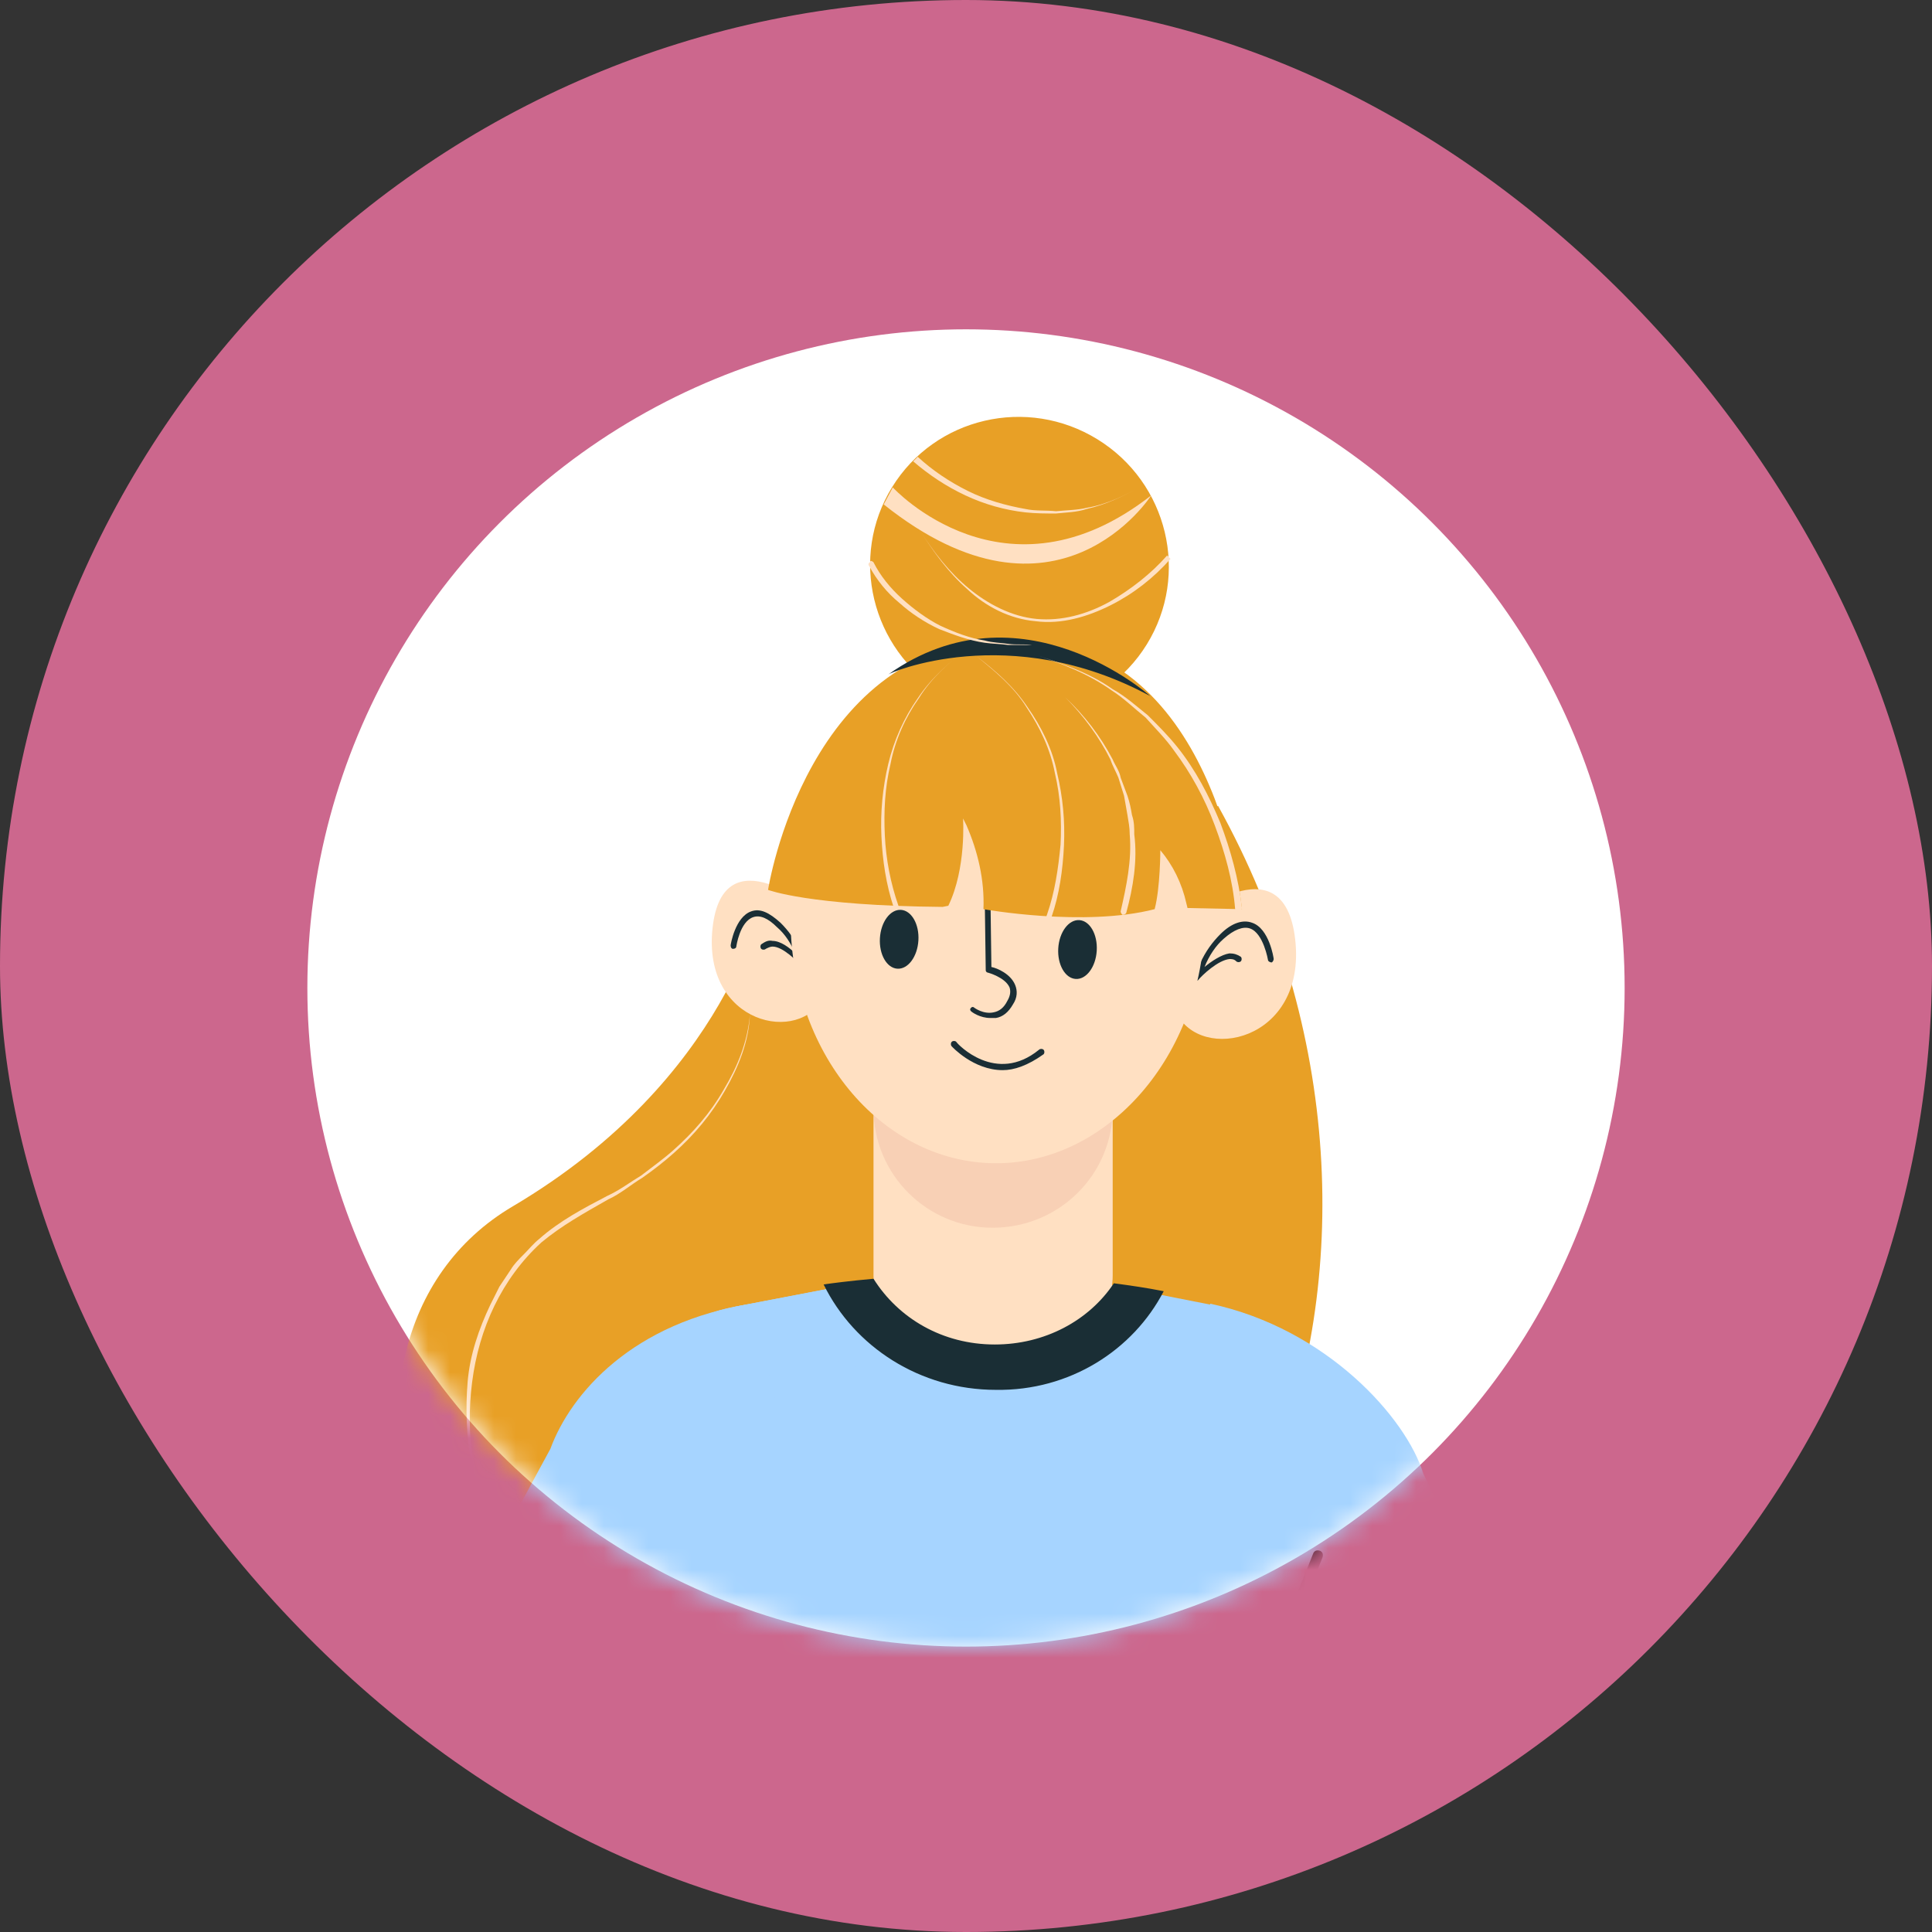
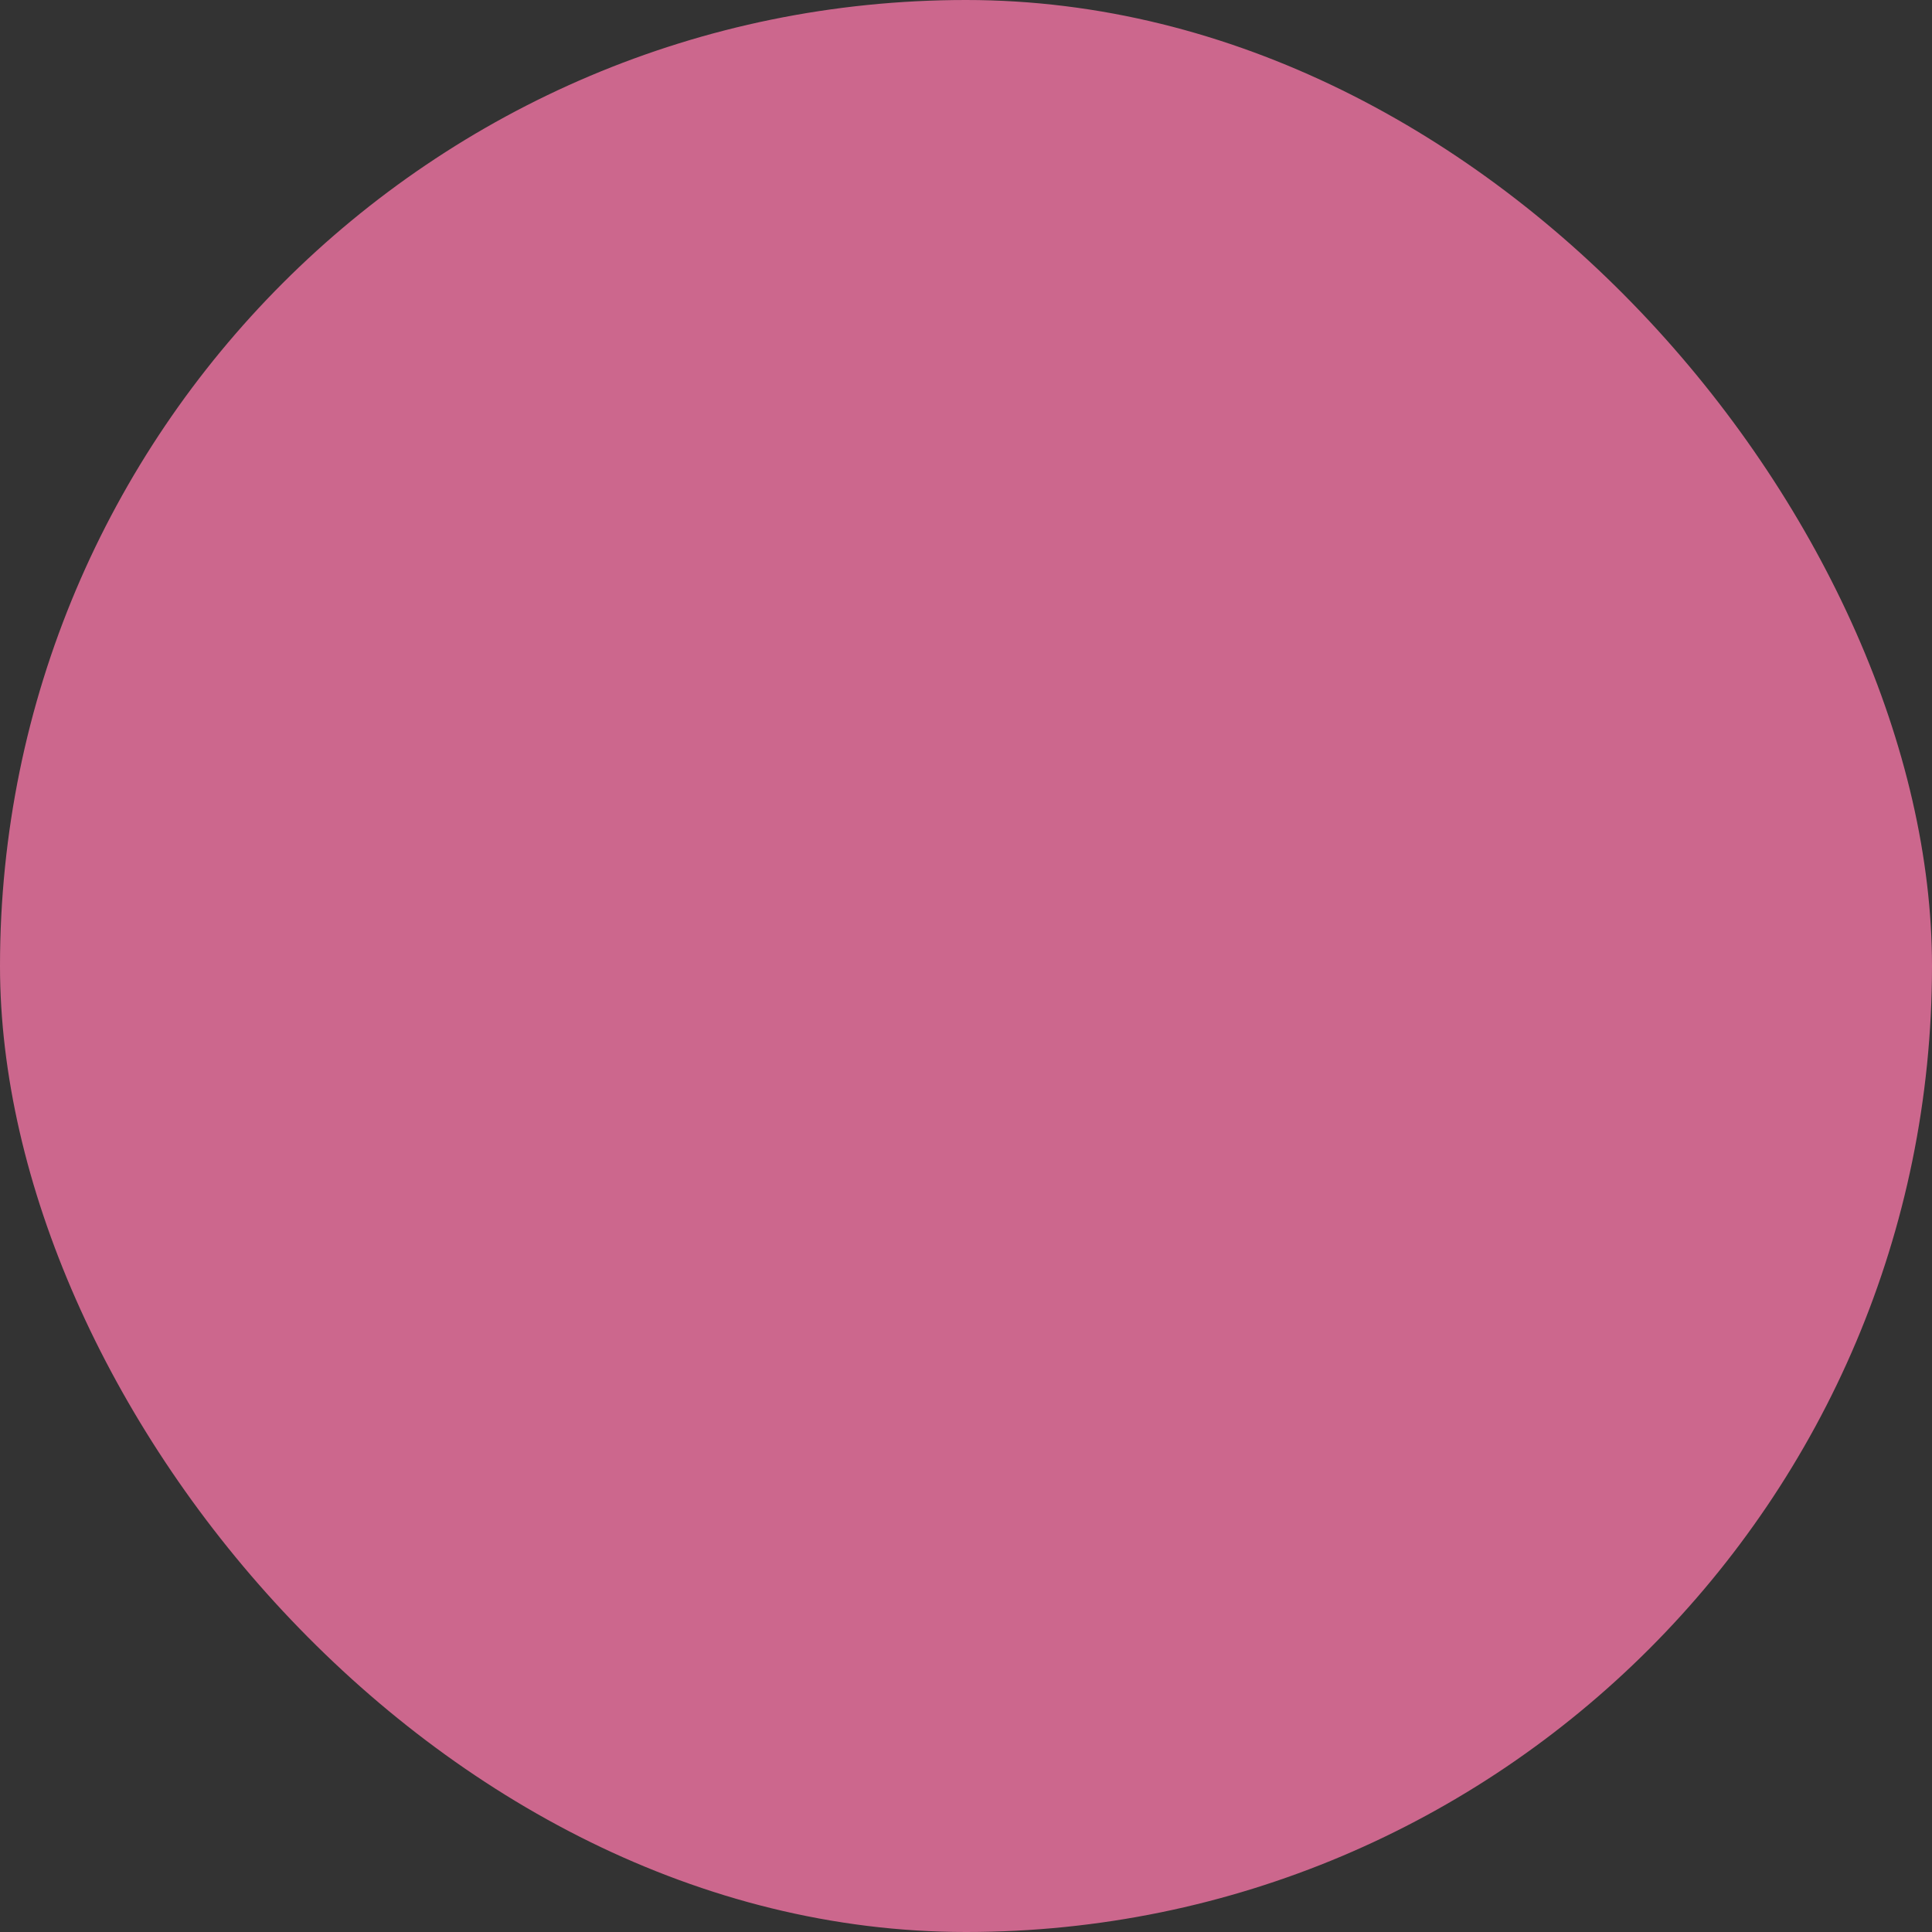
<svg xmlns="http://www.w3.org/2000/svg" width="88" height="88" viewBox="0 0 88 88" fill="none">
  <rect x="0" y="0" width="88" height="88" fill="#333333" stroke="none" />
  <rect width="88" height="88" rx="44" fill="#CC678D" />
-   <circle cx="44" cy="45" r="30" fill="white" />
  <mask id="mask0_373_4799" style="mask-type:alpha" maskUnits="userSpaceOnUse" x="14" y="15" width="60" height="60">
    <circle cx="44" cy="45" r="30" fill="white" />
  </mask>
  <g mask="url(#mask0_373_4799)">
    <g clip-path="url(#clip0_373_4799)">
      <path d="M34.726 40.946C34.726 40.946 33.229 49.105 23.366 54.941C12.831 61.137 18.615 81.276 36.947 81.896C56.828 82.516 66.794 57.109 55.485 36.712L34.726 40.946Z" fill="#E8A026" />
      <path d="M37.618 44.303C37.618 44.303 36.327 51.377 27.755 56.386C18.615 61.757 23.624 79.211 39.528 79.727C56.776 80.295 65.709 58.865 55.95 41.153L37.618 44.303Z" fill="#E8A026" />
      <path d="M44.692 57.368L33.383 59.536C30.13 60.156 27.29 63.358 27.962 66.611L36.017 89.952L52.903 90.571L60.855 66.663C61.63 63.409 58.428 60.104 55.175 59.433L44.692 57.368Z" fill="#A6D4FF" />
      <path d="M33.383 59.536L44.693 57.368L55.227 59.485L54.969 59.64C48.514 64.184 39.838 64.132 33.383 59.536Z" fill="#A6D4FF" />
      <path d="M37.153 41.514C37.153 41.514 32.919 37.9 32.454 42.289C31.989 46.678 36.482 47.608 37.515 45.387L37.153 41.514Z" fill="#FFE0C2" />
      <path d="M36.637 44.096C36.585 44.096 36.585 44.096 36.533 44.045C36.327 43.787 35.655 43.115 35.191 43.115C35.087 43.115 34.984 43.167 34.881 43.219C34.829 43.27 34.726 43.27 34.674 43.219C34.623 43.167 34.623 43.064 34.674 43.012C34.829 42.909 34.984 42.806 35.191 42.857C35.552 42.857 35.965 43.167 36.223 43.425C36.017 42.96 35.759 42.547 35.397 42.237C34.984 41.824 34.623 41.669 34.313 41.773C33.693 41.979 33.538 43.115 33.538 43.115C33.538 43.167 33.487 43.219 33.383 43.219C33.332 43.219 33.28 43.167 33.28 43.064C33.28 43.012 33.487 41.773 34.209 41.514C34.623 41.36 35.036 41.566 35.552 42.031C35.914 42.392 36.223 42.806 36.43 43.322L36.688 43.89C36.688 43.941 36.688 43.993 36.637 44.045C36.688 44.096 36.688 44.096 36.637 44.096Z" fill="#1A2E35" />
-       <path d="M53.987 41.979C53.987 41.979 58.48 38.158 58.996 42.806C59.513 47.453 54.659 48.434 53.574 46.11L53.987 41.979Z" fill="#FFE0C2" />
      <path d="M54.504 44.664H54.452C54.4 44.613 54.4 44.561 54.4 44.51L54.659 43.89C54.917 43.322 55.227 42.909 55.588 42.547C56.105 42.031 56.621 41.876 57.034 42.031C57.809 42.289 58.015 43.632 58.015 43.683C58.015 43.735 57.964 43.838 57.912 43.838C57.86 43.838 57.757 43.786 57.757 43.735C57.757 43.735 57.55 42.496 56.931 42.289C56.621 42.186 56.208 42.341 55.743 42.754C55.382 43.064 55.072 43.528 54.865 44.045C55.175 43.786 55.64 43.477 56.001 43.425C56.208 43.425 56.363 43.477 56.518 43.58C56.569 43.632 56.569 43.735 56.518 43.786C56.466 43.838 56.363 43.838 56.311 43.786C56.208 43.683 56.105 43.683 56.001 43.683C55.485 43.735 54.762 44.406 54.555 44.664C54.607 44.664 54.555 44.664 54.504 44.664Z" fill="#1A2E35" />
      <path d="M47.429 61.344H43.04C41.233 61.344 39.787 59.898 39.787 58.09V46.627H50.682V58.09C50.682 59.898 49.236 61.344 47.429 61.344Z" fill="#FFE0C2" />
      <g style="mix-blend-mode:multiply" opacity="0.14">
        <path d="M45.209 55.922C42.214 55.922 39.787 53.495 39.787 50.5V46.678C39.787 43.683 42.214 41.205 45.209 41.205C48.204 41.205 50.682 43.632 50.682 46.678V50.5C50.682 53.495 48.255 55.922 45.209 55.922Z" fill="#CB6F67" />
      </g>
      <path d="M52.236 29.349C54.199 26.17 53.194 21.99 49.991 20.012C46.787 18.034 42.599 19.008 40.636 22.186C38.673 25.366 39.679 29.546 42.882 31.524C46.086 33.502 50.274 32.528 52.236 29.349Z" fill="#E8A026" />
      <path d="M54.865 42.186C54.659 48.331 50.218 53.185 45.054 52.978C39.89 52.772 35.81 47.608 36.017 41.411C36.224 35.215 40.664 30.412 45.828 30.619C51.044 30.825 55.072 35.989 54.865 42.186Z" fill="#FFE0C2" />
      <path d="M45.106 46.368C44.641 46.368 44.279 46.11 44.228 46.059C44.176 46.007 44.176 45.955 44.228 45.904C44.279 45.852 44.331 45.852 44.383 45.904C44.383 45.904 44.796 46.214 45.261 46.11C45.519 46.059 45.725 45.904 45.88 45.594C46.035 45.336 46.035 45.129 45.983 44.974C45.777 44.51 45.002 44.303 45.002 44.303C44.951 44.303 44.899 44.251 44.899 44.2L44.847 40.43C44.847 40.378 44.899 40.275 44.951 40.275C45.002 40.275 45.054 40.327 45.106 40.378L45.157 44.045C45.415 44.096 46.035 44.355 46.242 44.871C46.345 45.129 46.345 45.439 46.138 45.749C45.932 46.11 45.674 46.317 45.364 46.368C45.261 46.368 45.157 46.368 45.106 46.368Z" fill="#1A2E35" />
      <path d="M41.832 42.836C41.876 42.095 41.519 41.472 41.035 41.443C40.551 41.414 40.123 41.991 40.079 42.731C40.035 43.471 40.391 44.094 40.875 44.123C41.359 44.152 41.787 43.576 41.832 42.836Z" fill="#1A2E35" />
      <path d="M49.955 43.302C49.999 42.562 49.643 41.938 49.159 41.91C48.675 41.881 48.246 42.457 48.202 43.197C48.158 43.938 48.515 44.561 48.999 44.59C49.483 44.619 49.911 44.042 49.955 43.302Z" fill="#1A2E35" />
      <path d="M45.673 48.744C44.331 48.744 43.35 47.66 43.35 47.66C43.298 47.608 43.298 47.505 43.35 47.453C43.401 47.401 43.505 47.401 43.556 47.453C43.608 47.556 45.364 49.415 47.326 47.814C47.378 47.763 47.481 47.763 47.532 47.814C47.584 47.866 47.584 47.969 47.532 48.021C46.81 48.537 46.19 48.744 45.673 48.744Z" fill="#1A2E35" />
      <path d="M52.593 41.411C49.391 42.237 44.795 41.411 44.795 41.411C44.847 40.069 44.537 38.778 44.021 37.59L43.866 37.28C43.866 37.28 44.021 39.552 43.195 41.256L42.937 41.308C36.843 41.256 34.984 40.533 34.984 40.533C34.984 40.533 36.74 29.121 46.087 29.07C55.433 29.018 56.569 41.411 56.569 41.411L54.09 41.359L54.039 41.153C53.832 40.224 53.419 39.397 52.851 38.726C52.851 38.726 52.851 40.43 52.593 41.411Z" fill="#E8A026" />
      <path d="M40.665 22.201C40.665 22.201 45.777 27.779 52.438 22.563C52.438 22.563 48.152 29.276 40.252 22.976L40.665 22.201Z" fill="#FFE0C2" />
      <path d="M41.801 20.807C42.472 21.427 43.246 21.943 44.073 22.356C44.899 22.77 45.828 23.028 46.706 23.183C47.171 23.286 47.636 23.234 48.1 23.286C48.617 23.234 49.082 23.234 49.495 23.131C50.424 22.976 51.251 22.563 52.077 22.098C51.251 22.563 50.424 22.976 49.495 23.183C49.03 23.338 48.565 23.338 48.1 23.389C47.636 23.389 47.171 23.389 46.706 23.338C45.777 23.234 44.847 22.976 43.969 22.563C43.092 22.15 42.317 21.634 41.594 21.014L41.801 20.807Z" fill="#FFE0C2" />
      <path d="M53.316 25.455C52.541 26.333 51.612 27.056 50.579 27.572C49.546 28.088 48.359 28.45 47.171 28.295C45.983 28.192 44.899 27.624 44.073 26.849C43.195 26.075 42.523 25.145 41.904 24.164C42.523 25.145 43.246 26.075 44.124 26.797C45.002 27.52 46.087 28.088 47.223 28.192C48.359 28.295 49.495 27.985 50.528 27.417C51.509 26.849 52.438 26.126 53.161 25.3L53.316 25.455Z" fill="#FFE0C2" />
      <path d="M52.387 31.703C52.387 31.703 46.5 26.436 40.458 30.722C40.458 30.67 45.983 28.243 52.387 31.703Z" fill="#1A2E35" />
-       <path d="M39.786 25.61C40.096 26.229 40.561 26.797 41.078 27.262C41.594 27.727 42.214 28.192 42.833 28.502C43.505 28.811 44.176 29.07 44.847 29.173C45.209 29.276 45.57 29.276 45.932 29.328C46.293 29.379 46.654 29.328 47.016 29.379C46.654 29.379 46.293 29.379 45.932 29.379C45.57 29.328 45.209 29.328 44.847 29.276C44.124 29.173 43.453 28.915 42.782 28.656C42.11 28.346 41.491 27.933 40.974 27.469C40.406 27.004 39.941 26.436 39.58 25.765C39.528 25.713 39.58 25.61 39.632 25.61C39.632 25.506 39.735 25.558 39.786 25.61Z" fill="#FFE0C2" />
      <path d="M47.687 41.669C48.049 40.637 48.204 39.552 48.307 38.468C48.359 37.383 48.307 36.299 48.049 35.215C47.842 34.13 47.378 33.149 46.758 32.219C46.19 31.29 45.312 30.567 44.486 29.896C45.364 30.567 46.19 31.29 46.81 32.219C47.429 33.097 47.946 34.13 48.152 35.215C48.41 36.299 48.514 37.383 48.462 38.519C48.41 39.604 48.255 40.74 47.894 41.773C47.894 41.824 47.791 41.876 47.739 41.876C47.687 41.824 47.636 41.773 47.687 41.669C47.636 41.669 47.636 41.669 47.687 41.669Z" fill="#FFE0C2" />
      <path d="M40.716 41.36C40.355 40.275 40.2 39.191 40.148 38.106C40.096 37.022 40.2 35.886 40.458 34.801C40.716 33.717 41.181 32.684 41.801 31.806C42.42 30.877 43.246 30.154 44.124 29.483C43.246 30.154 42.42 30.877 41.852 31.806C41.233 32.684 40.768 33.717 40.561 34.801C40.303 35.886 40.251 36.97 40.303 38.055C40.355 39.139 40.561 40.224 40.923 41.256C40.923 41.308 40.923 41.411 40.819 41.411C40.819 41.463 40.768 41.463 40.716 41.36Z" fill="#FFE0C2" />
      <path d="M45.622 29.638C46.655 30.206 47.636 30.928 48.514 31.755C49.392 32.581 50.114 33.511 50.682 34.595C50.786 34.853 50.992 35.111 51.044 35.421L51.354 36.247C51.457 36.557 51.509 36.815 51.56 37.125C51.664 37.435 51.664 37.693 51.664 38.003C51.819 39.191 51.612 40.43 51.302 41.566C51.302 41.618 51.199 41.669 51.147 41.669C51.096 41.669 51.044 41.566 51.044 41.514C51.302 40.379 51.56 39.191 51.457 38.003C51.457 37.693 51.405 37.435 51.354 37.125C51.302 36.815 51.251 36.557 51.199 36.247L50.941 35.421C50.837 35.163 50.682 34.905 50.579 34.595C50.063 33.562 49.34 32.581 48.514 31.755C47.636 30.928 46.655 30.206 45.622 29.638Z" fill="#FFE0C2" />
      <path d="M56.259 41.411C56.156 40.12 55.795 38.829 55.33 37.59C54.865 36.351 54.245 35.215 53.471 34.182C53.109 33.665 52.645 33.201 52.18 32.684C51.663 32.271 51.199 31.806 50.631 31.445C49.546 30.67 48.307 30.206 47.068 29.793C48.307 30.206 49.598 30.619 50.682 31.393C51.25 31.703 51.767 32.168 52.283 32.581C52.748 33.046 53.213 33.511 53.626 34.027C54.452 35.06 55.072 36.247 55.588 37.487C56.053 38.726 56.414 40.017 56.569 41.36C56.569 41.411 56.517 41.514 56.466 41.514C56.363 41.566 56.311 41.514 56.259 41.411Z" fill="#FFE0C2" />
      <path d="M64.832 67.127L73.817 85.924C74.23 87.266 73.403 88.661 72.061 88.971L66.897 90.21C66.122 90.416 65.296 90.107 64.78 89.487C63.076 87.37 55.433 80.45 56.363 72.859L53.884 67.437L55.123 59.382C60.442 60.517 64.057 64.597 64.832 67.127Z" fill="#A6D4FF" />
-       <path d="M57.034 78.54C56.982 78.54 56.982 78.54 56.931 78.54C56.827 78.488 56.776 78.385 56.827 78.23L59.822 70.742C59.874 70.639 59.977 70.587 60.132 70.639C60.236 70.69 60.287 70.794 60.236 70.949L57.24 78.385C57.189 78.488 57.137 78.54 57.034 78.54Z" fill="black" />
-       <path d="M25.07 65.991L15.155 84.271C14.69 85.562 15.413 87.008 16.756 87.421L20.629 88.661C21.403 88.867 21.765 90.829 22.281 90.21C24.088 88.196 33.848 79.831 33.332 72.188L36.069 66.869L34.261 59.382C28.839 60.208 25.999 63.461 25.07 65.991Z" fill="#A6D4FF" />
+       <path d="M25.07 65.991L15.155 84.271C14.69 85.562 15.413 87.008 16.756 87.421L20.629 88.661C21.403 88.867 21.765 90.829 22.281 90.21C24.088 88.196 33.848 79.831 33.332 72.188L34.261 59.382C28.839 60.208 25.999 63.461 25.07 65.991Z" fill="#A6D4FF" />
      <path d="M53.006 58.813C52.232 58.659 51.509 58.555 50.734 58.452C49.598 60.156 47.584 61.24 45.312 61.24C42.937 61.24 40.923 60.053 39.787 58.245C38.651 58.349 37.876 58.452 37.515 58.504C38.909 61.344 41.904 63.306 45.364 63.306C48.72 63.358 51.612 61.499 53.006 58.813Z" fill="#1A2E35" />
      <path d="M34.158 46.214C34.106 47.453 33.642 48.589 33.022 49.673C32.402 50.758 31.628 51.687 30.698 52.514C30.233 52.927 29.769 53.288 29.252 53.65C28.736 53.959 28.271 54.373 27.703 54.631C26.619 55.25 25.586 55.819 24.657 56.593C22.849 58.245 21.816 60.518 21.506 62.945C21.352 64.132 21.352 65.372 21.558 66.559C21.661 67.179 21.816 67.747 22.023 68.315C22.126 68.573 22.229 68.883 22.384 69.141C22.488 69.4 22.694 69.658 22.901 69.916C22.075 68.986 21.661 67.799 21.455 66.611C21.248 65.423 21.197 64.184 21.3 62.945C21.403 61.705 21.816 60.518 22.333 59.433L22.746 58.607L23.262 57.832C23.417 57.574 23.624 57.368 23.882 57.109C24.088 56.903 24.295 56.645 24.553 56.438C25.483 55.612 26.567 55.044 27.651 54.476C28.22 54.218 28.684 53.856 29.201 53.546C29.665 53.185 30.182 52.823 30.647 52.41C31.576 51.584 32.351 50.706 32.97 49.622C33.59 48.589 34.055 47.453 34.158 46.214Z" fill="#FFE0C2" />
    </g>
  </g>
  <defs>
    <clipPath id="clip0_373_4799">
-       <rect width="58.92" height="71.572" fill="white" transform="translate(15 19)" />
-     </clipPath>
+       </clipPath>
  </defs>
</svg>